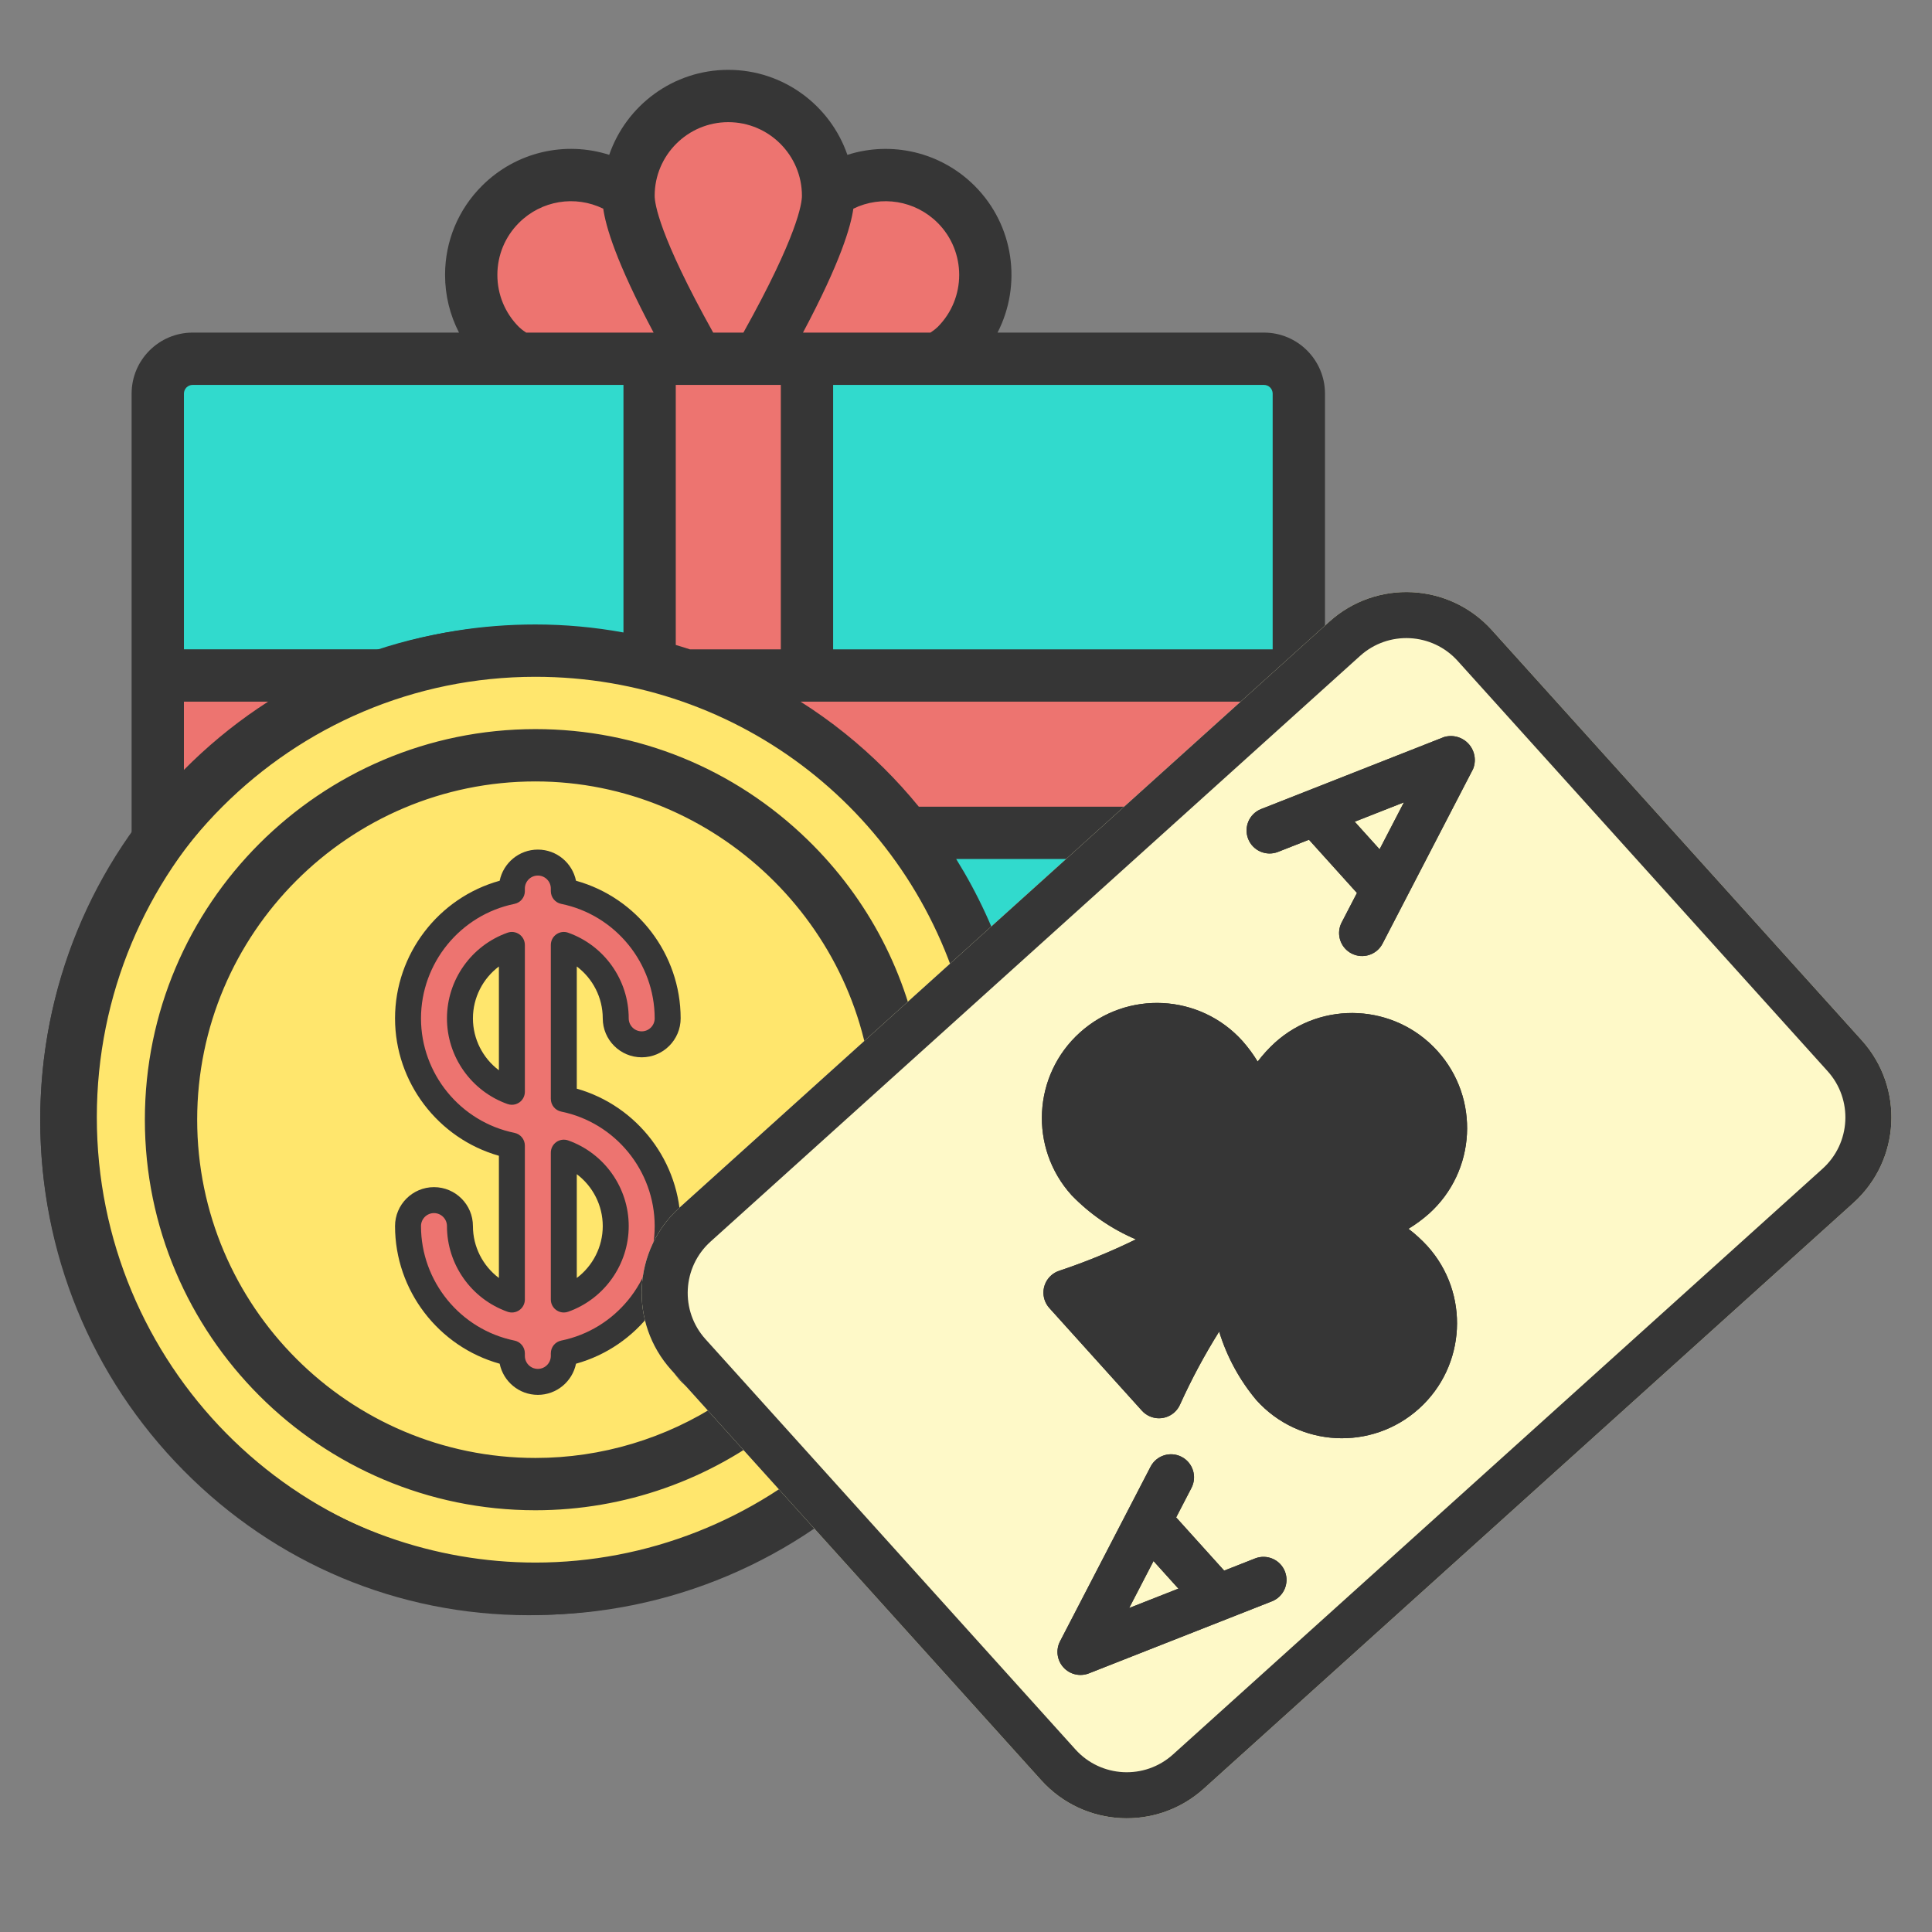
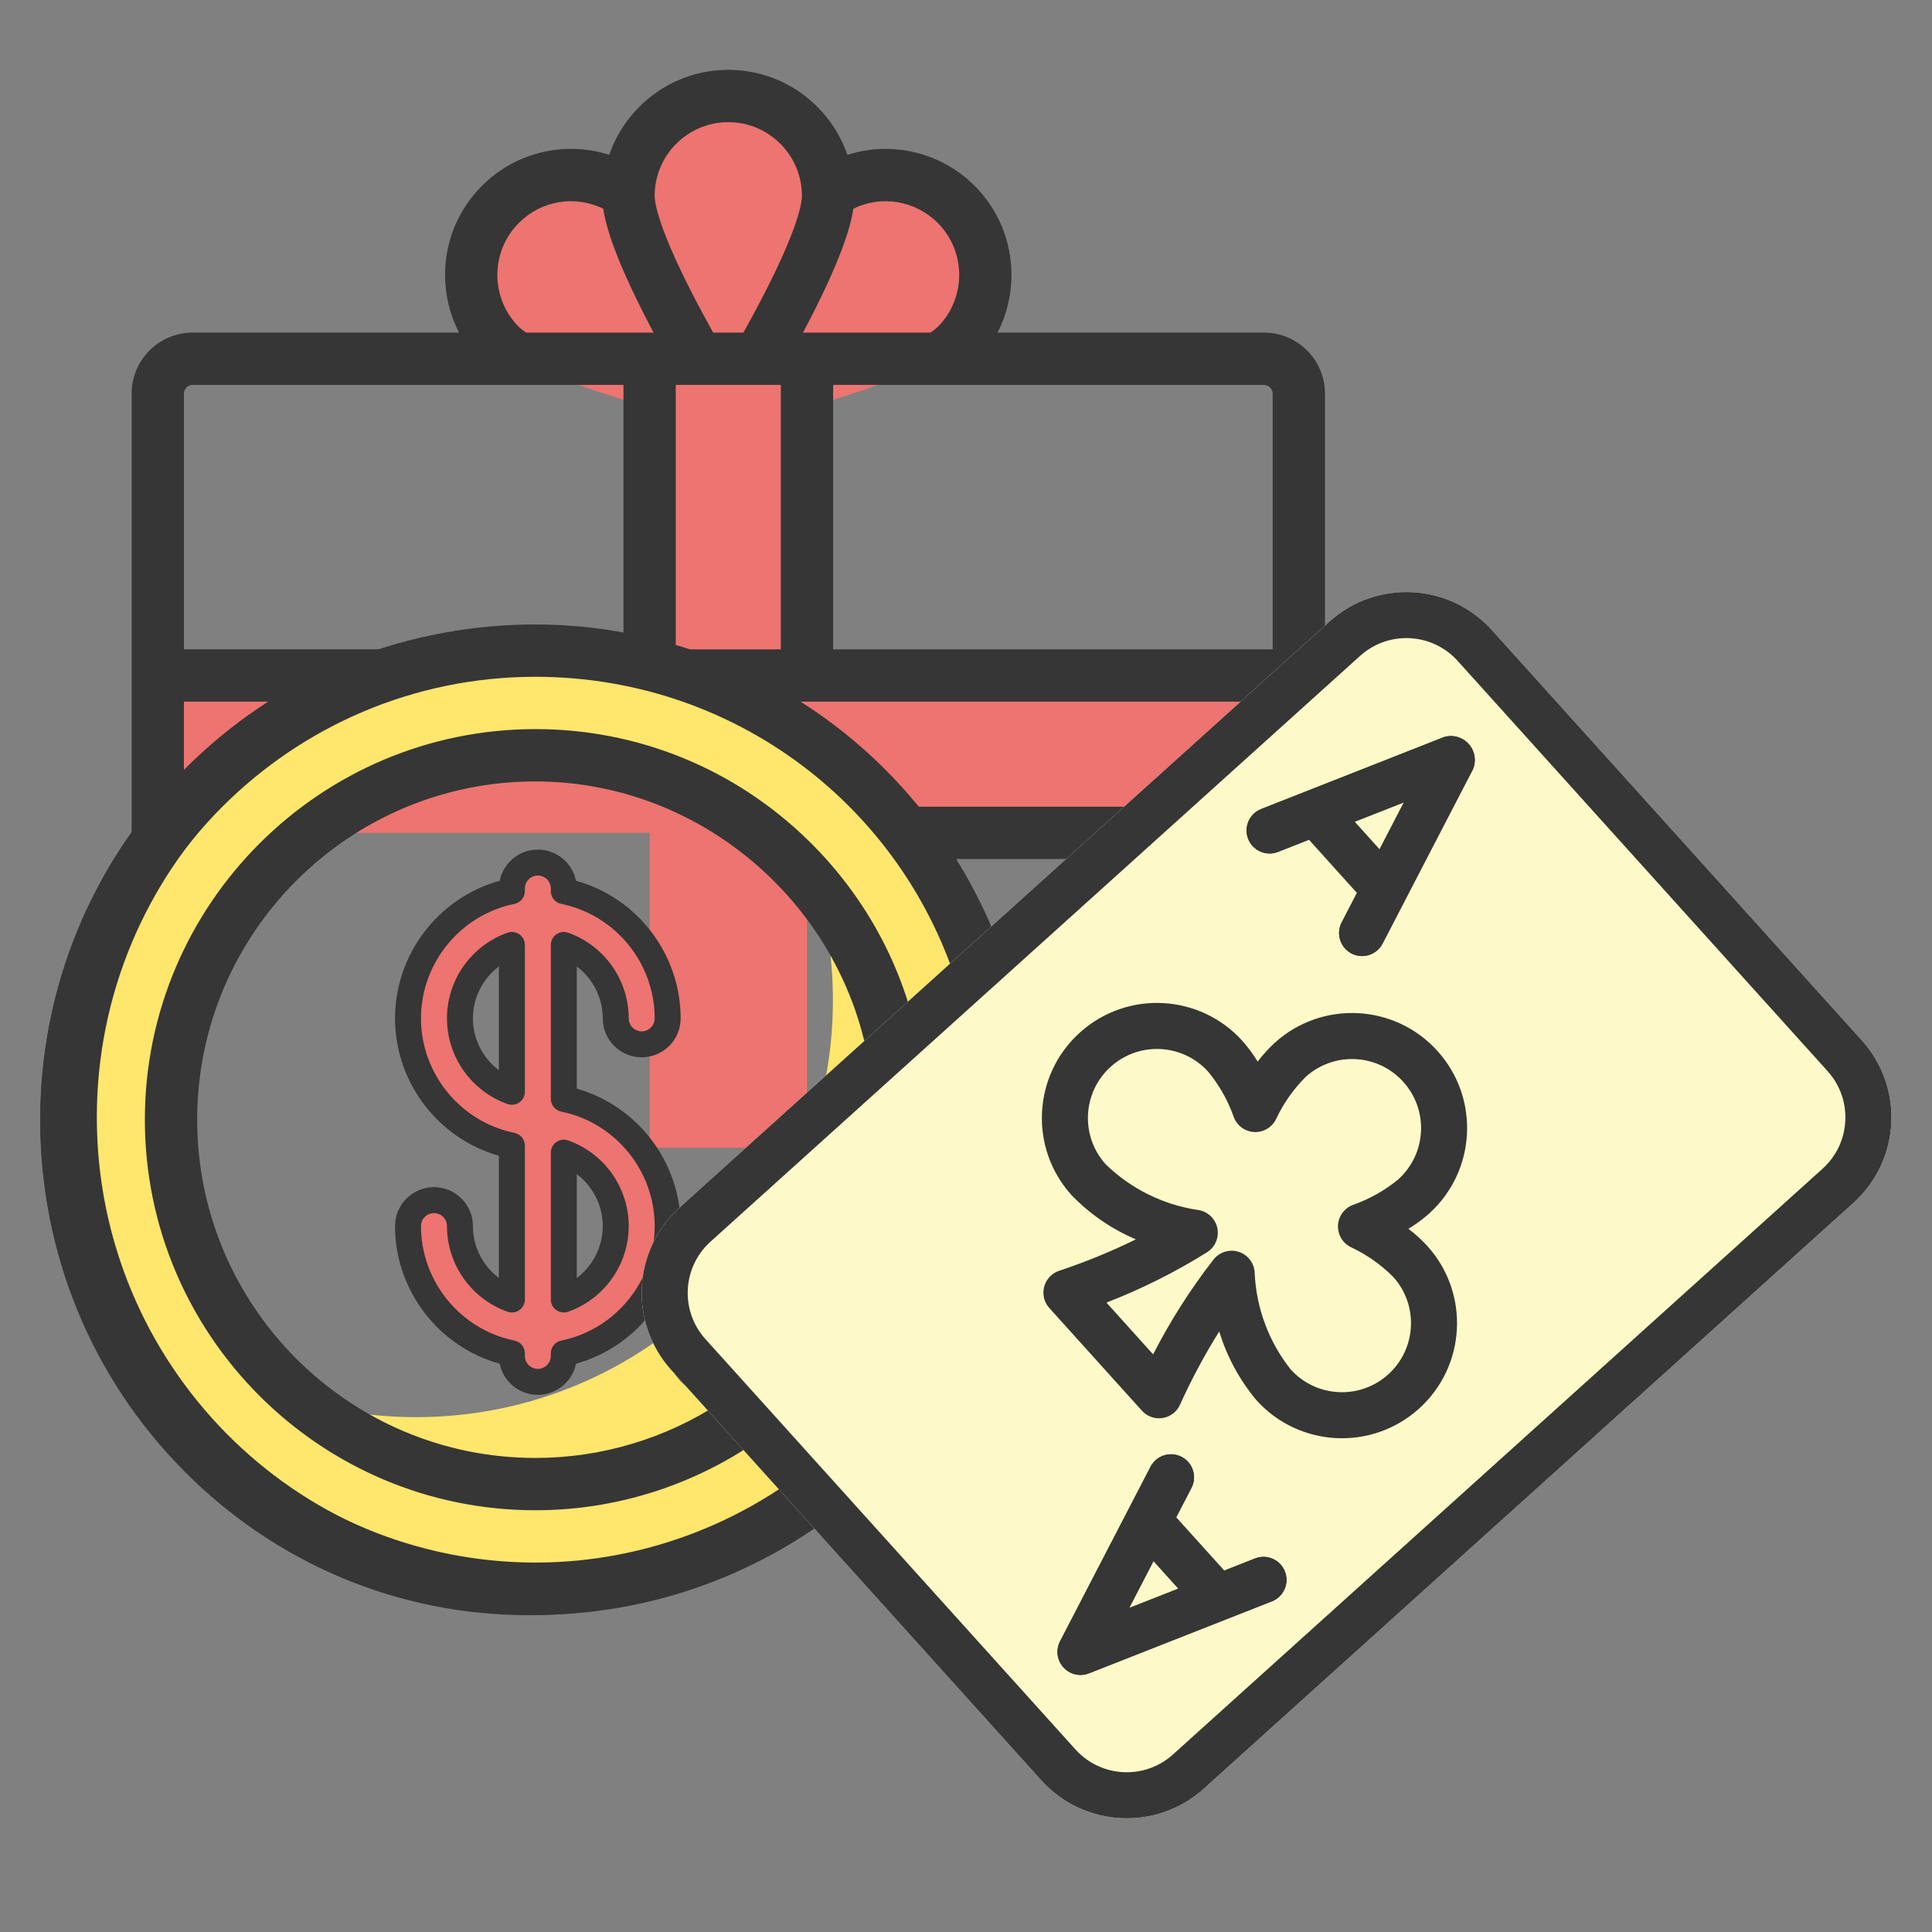
<svg xmlns="http://www.w3.org/2000/svg" width="251" height="251" viewBox="0 0 251 251" fill="none">
  <rect x="0" y="0" width="251" height="251" fill="#808080" stroke="none" />
  <path d="M107.583 25.437C107.583 30.58 100.895 42.685 97.126 49.098C96.001 51.013 93.236 51.013 92.111 49.098C88.342 42.685 81.654 30.58 81.654 25.437C81.654 18.276 87.458 12.472 94.619 12.472C101.779 12.472 107.583 18.276 107.583 25.437Z" fill="#ED7470" />
  <path d="M124.221 44.883C120.584 48.52 107.295 52.35 100.095 54.22C97.946 54.778 95.99 52.823 96.549 50.674C98.419 43.474 102.249 30.185 105.886 26.548C110.949 21.485 119.158 21.485 124.221 26.548C129.284 31.611 129.284 39.82 124.221 44.883Z" fill="#ED7470" />
  <path d="M65.016 44.883C68.653 48.52 81.942 52.35 89.142 54.22C91.291 54.778 93.246 52.823 92.688 50.674C90.818 43.474 86.988 30.185 83.351 26.548C78.288 21.485 70.079 21.485 65.016 26.548C59.953 31.611 59.953 39.82 65.016 44.883Z" fill="#ED7470" />
-   <path d="M164.159 149.114H25.078C22.548 149.114 20.497 147.064 20.497 144.534V51.189C20.497 48.659 22.548 46.608 25.078 46.608H164.159C166.689 46.608 168.74 48.659 168.74 51.189V144.534C168.74 147.064 166.689 149.114 164.159 149.114Z" fill="#31DACD" />
  <path d="M168.74 87.758V108.202H20.497V87.758H168.74Z" fill="#ED7470" />
  <path d="M104.841 149.114H84.397V46.608H104.841V149.114Z" fill="#ED7470" />
-   <path d="M69.563 199.607C99.464 199.607 123.704 175.367 123.704 145.466C123.704 115.564 99.464 91.325 69.563 91.325C39.662 91.325 15.422 115.564 15.422 145.466C15.422 175.367 39.662 199.607 69.563 199.607Z" fill="#FFE66D" />
  <path d="M73.248 142.763V122.764C77.175 124.156 79.995 127.906 79.995 132.303C79.995 134.166 81.505 135.677 83.368 135.677C85.231 135.677 86.742 134.166 86.742 132.303C86.742 124.158 80.938 117.343 73.248 115.776V115.437C73.248 113.574 71.738 112.063 69.875 112.063C68.012 112.063 66.502 113.574 66.502 115.437V115.776C58.812 117.343 53.008 124.158 53.008 132.303C53.008 140.449 58.812 147.263 66.502 148.83V168.829C62.575 167.437 59.755 163.687 59.755 159.29C59.755 157.427 58.245 155.916 56.382 155.916C54.519 155.916 53.008 157.427 53.008 159.29C53.008 167.435 58.812 174.25 66.502 175.817V176.156C66.502 178.019 68.012 179.53 69.875 179.53C71.738 179.53 73.248 178.019 73.248 176.156V175.817C80.938 174.25 86.742 167.435 86.742 159.29C86.742 151.144 80.938 144.33 73.248 142.763ZM59.755 132.303C59.755 127.906 62.575 124.156 66.502 122.764V141.843C62.575 140.45 59.755 136.701 59.755 132.303ZM73.248 168.829V149.75C77.175 151.143 79.995 154.892 79.995 159.29C79.995 163.687 77.175 167.437 73.248 168.829Z" fill="#ED7470" />
  <path d="M61.442 159.29C61.442 156.5 59.172 154.23 56.382 154.23C53.592 154.23 51.322 156.5 51.322 159.29C51.322 167.641 56.967 174.964 64.917 177.17C65.388 179.476 67.432 181.216 69.875 181.216C72.318 181.216 74.362 179.476 74.833 177.17C82.783 174.964 88.428 167.641 88.428 159.29C88.428 150.975 82.831 143.678 74.935 141.438V125.562C77.017 127.129 78.308 129.611 78.308 132.303C78.308 135.093 80.578 137.363 83.368 137.363C86.158 137.363 88.428 135.093 88.428 132.303C88.428 123.952 82.783 116.629 74.833 114.423C74.362 112.117 72.318 110.377 69.875 110.377C67.432 110.377 65.388 112.117 64.917 114.423C56.967 116.629 51.322 123.952 51.322 132.303C51.322 140.618 56.919 147.915 64.815 150.155V166.031C62.733 164.464 61.442 161.982 61.442 159.29ZM66.838 147.178C59.802 145.744 54.695 139.488 54.695 132.303C54.695 125.119 59.802 118.863 66.838 117.429C67.624 117.269 68.188 116.578 68.188 115.776V115.437C68.188 114.507 68.945 113.75 69.875 113.75C70.805 113.75 71.562 114.507 71.562 115.437V115.776C71.562 116.578 72.126 117.269 72.911 117.429C79.948 118.863 85.055 125.119 85.055 132.303C85.055 133.234 84.298 133.99 83.368 133.99C82.438 133.99 81.681 133.234 81.681 132.303C81.681 127.316 78.519 122.844 73.812 121.174C73.296 120.991 72.723 121.07 72.275 121.386C71.828 121.702 71.562 122.216 71.562 122.764V142.763C71.562 143.564 72.126 144.255 72.911 144.415C79.948 145.849 85.055 152.105 85.055 159.29C85.055 166.475 79.948 172.73 72.911 174.165C72.126 174.325 71.562 175.016 71.562 175.817V176.156C71.562 177.087 70.805 177.843 69.875 177.843C68.945 177.843 68.188 177.087 68.188 176.156V175.817C68.188 175.016 67.624 174.324 66.838 174.164C59.802 172.73 54.695 166.475 54.695 159.29C54.695 158.36 55.452 157.603 56.382 157.603C57.312 157.603 58.068 158.36 58.068 159.29C58.068 164.277 61.231 168.75 65.938 170.419C66.454 170.602 67.027 170.523 67.475 170.207C67.922 169.891 68.188 169.378 68.188 168.83V148.831C68.188 148.029 67.624 147.338 66.838 147.178Z" fill="#363636" />
  <path d="M68.188 122.764C68.188 122.216 67.922 121.702 67.475 121.386C67.027 121.07 66.454 120.991 65.938 121.174C61.231 122.844 58.068 127.316 58.068 132.303C58.068 137.291 61.231 141.763 65.938 143.433C66.121 143.498 66.312 143.53 66.502 143.53C66.846 143.53 67.186 143.425 67.475 143.221C67.922 142.905 68.189 142.391 68.189 141.843V122.764H68.188ZM64.815 139.045C62.733 137.478 61.442 134.996 61.442 132.303C61.442 129.611 62.733 127.129 64.815 125.562V139.045Z" fill="#363636" />
  <path d="M72.275 170.207C72.564 170.41 72.904 170.516 73.248 170.516C73.438 170.516 73.629 170.484 73.812 170.419C78.519 168.749 81.682 164.276 81.682 159.289C81.682 154.302 78.519 149.83 73.812 148.16C73.296 147.977 72.723 148.056 72.275 148.372C71.828 148.688 71.562 149.202 71.562 149.75V168.829C71.561 169.377 71.828 169.891 72.275 170.207ZM74.935 152.548C77.017 154.115 78.308 156.597 78.308 159.289C78.308 161.981 77.017 164.464 74.935 166.031V152.548Z" fill="#363636" />
  <path d="M99.308 100.226C104.932 108.763 108.209 118.983 108.209 129.971C108.209 159.873 83.969 184.112 54.068 184.112C43.08 184.112 32.859 180.836 24.323 175.212C34.004 189.907 50.649 199.608 69.563 199.608C99.464 199.608 123.704 175.368 123.704 145.467C123.704 126.553 114.003 109.908 99.308 100.226Z" fill="#FFE66D" />
  <path d="M69.563 206.404C35.962 206.404 8.626 179.067 8.626 145.466C8.626 111.865 35.962 84.529 69.563 84.529C103.164 84.529 130.5 111.866 130.5 145.466C130.5 179.067 103.164 206.404 69.563 206.404ZM69.563 98.122C43.457 98.122 22.218 119.361 22.218 145.466C22.218 171.572 43.457 192.811 69.563 192.811C95.669 192.811 116.907 171.572 116.907 145.466C116.907 119.36 95.669 98.122 69.563 98.122Z" fill="#FFE66D" />
  <path d="M108.554 98.674C117.38 109.248 122.699 122.847 122.699 137.665C122.699 171.266 95.362 198.602 61.762 198.602C46.943 198.602 33.345 193.283 22.771 184.457C33.958 197.86 50.781 206.404 69.563 206.404C103.164 206.404 130.5 179.067 130.5 145.466C130.5 126.684 121.957 109.861 108.554 98.674Z" fill="#FFE66D" />
  <path d="M113.379 101.12C101.771 89.359 86.338 82.882 69.921 82.882C53.505 82.882 38.071 89.359 26.463 101.12C14.855 112.881 8.462 128.518 8.462 145.15C8.462 161.782 14.855 177.419 26.463 189.179C38.071 200.94 53.505 207.417 69.921 207.417C86.337 207.417 101.771 200.94 113.379 189.179C124.987 177.419 131.38 161.782 131.38 145.15C131.38 128.518 124.987 112.881 113.379 101.12ZM69.921 203.247C38.303 203.247 12.579 177.185 12.579 145.15C12.579 113.115 38.303 87.053 69.921 87.053C101.54 87.053 127.264 113.115 127.264 145.15C127.264 177.185 101.54 203.247 69.921 203.247Z" fill="#363636" />
  <path d="M113.596 100.095C101.606 87.953 85.665 81.265 68.709 81.265C51.752 81.265 35.811 87.953 23.821 100.095C11.831 112.238 5.228 128.382 5.228 145.554C5.228 162.726 11.831 178.871 23.821 191.014C35.81 203.156 51.752 209.843 68.708 209.843C85.664 209.843 101.606 203.156 113.596 191.014C125.586 178.871 132.189 162.726 132.189 145.554C132.189 128.382 125.586 112.238 113.596 100.095ZM68.709 205.537C36.05 205.537 9.48 178.629 9.48 145.554C9.48 112.48 36.05 85.571 68.709 85.571C101.367 85.571 127.937 112.48 127.937 145.554C127.937 178.629 101.367 205.537 68.709 205.537Z" fill="#363636" />
-   <path d="M235.014 141.155L148.19 227.978C145.851 230.317 141.875 229.442 140.734 226.337L128.532 193.14C128.074 191.892 127.091 190.909 125.843 190.45L92.645 178.249C89.54 177.108 88.666 173.132 91.005 170.793L177.828 83.969C180.167 81.63 184.143 82.505 185.285 85.61L197.486 118.807C197.944 120.055 198.928 121.039 200.175 121.497L233.373 133.698C236.478 134.84 237.353 138.816 235.014 141.155Z" fill="#ED7470" />
  <path d="M239.554 136.248C238.97 133.592 237.098 131.447 234.545 130.509L224.819 126.934L222.475 133.313L232.201 136.888C232.707 137.074 232.867 137.482 232.916 137.708C232.966 137.934 232.993 138.371 232.611 138.752L145.788 225.576C145.406 225.958 144.969 225.931 144.743 225.881C144.517 225.831 144.11 225.672 143.924 225.165L131.722 191.967C130.918 189.78 129.202 188.064 127.015 187.261L93.818 175.059C93.311 174.873 93.152 174.466 93.102 174.24C93.052 174.013 93.026 173.577 93.407 173.195L180.231 86.372C180.613 85.99 181.048 86.017 181.275 86.067C181.501 86.117 181.909 86.275 182.095 86.782L194.296 119.979C195.1 122.167 196.816 123.883 199.003 124.687L222.475 133.313L224.819 126.934L201.347 118.307C201.035 118.193 200.79 117.948 200.676 117.635L188.475 84.438C187.536 81.886 185.392 80.014 182.736 79.429C180.082 78.844 177.348 79.644 175.425 81.566L172.138 84.853V51.139C172.138 46.767 168.581 43.21 164.209 43.21H129.598C132.765 37.054 131.775 29.296 126.624 24.145C122.214 19.735 115.819 18.287 110.09 20.119C107.877 13.7 101.78 9.074 94.619 9.074C87.458 9.074 81.361 13.699 79.148 20.117C73.419 18.282 67.03 19.728 62.614 24.145C59.523 27.235 57.821 31.344 57.821 35.715C57.821 38.366 58.451 40.92 59.634 43.21H40.522V50.006H80.999V82.169C77.24 81.484 73.412 81.13 69.564 81.13C62.481 81.13 55.82 82.232 49.441 84.356L23.896 84.359V51.139C23.896 50.514 24.404 50.006 25.029 50.006H40.522V43.21H25.028C20.656 43.21 17.099 46.767 17.099 51.139V108.202C17.099 108.223 17.102 108.243 17.102 108.264C9.627 118.774 5.228 131.616 5.228 145.466C5.228 159.285 9.562 172.465 17.761 183.58C18.427 184.484 19.456 184.961 20.498 184.961C21.199 184.961 21.906 184.745 22.513 184.298C24.023 183.184 24.344 181.056 23.23 179.545C15.899 169.607 12.024 157.822 12.024 145.466C12.024 113.739 37.836 87.927 69.563 87.927C96.156 87.927 119.017 105.844 125.406 131.584L119.653 137.337C117.933 126.653 112.84 116.813 104.943 109.123C95.406 99.837 82.842 94.723 69.563 94.723C41.583 94.723 18.82 117.486 18.82 145.466C18.82 173.445 41.583 196.209 69.563 196.209C81.111 196.209 92.296 192.256 101.283 185.044L108.566 187.721C97.978 197.486 84.026 203.005 69.563 203.005C56.436 203.005 43.586 198.448 33.382 190.174C31.925 188.992 29.785 189.215 28.603 190.673C27.421 192.131 27.644 194.271 29.102 195.453C40.513 204.706 54.882 209.802 69.563 209.802C86.885 209.802 103.549 202.726 115.637 190.32L124.67 193.64C124.983 193.755 125.228 194 125.342 194.312L137.543 227.509C138.481 230.062 140.626 231.934 143.281 232.518C143.854 232.644 144.43 232.706 145.001 232.706C147.077 232.706 149.084 231.889 150.593 230.381L237.416 143.558C239.339 141.636 240.138 138.903 239.554 136.248ZM23.895 100.198V91.157H35.111C31.039 93.749 27.279 96.785 23.895 100.198ZM165.342 51.139V84.36H108.238V50.006H164.209C164.834 50.006 165.342 50.515 165.342 51.139ZM121.819 28.951C125.548 32.681 125.548 38.751 121.819 42.48C121.67 42.629 121.381 42.877 120.88 43.21H104.323C109.256 33.932 110.534 29.392 110.865 27.111C114.505 25.331 118.903 26.036 121.819 28.951ZM94.618 15.87C99.893 15.87 104.185 20.162 104.185 25.437C104.185 26.419 103.626 30.583 96.582 43.21H92.655C85.612 30.586 85.052 26.42 85.052 25.437C85.052 20.162 89.343 15.87 94.618 15.87ZM67.419 42.48C65.612 40.673 64.617 38.271 64.617 35.716C64.617 33.16 65.612 30.758 67.419 28.951C70.339 26.031 74.731 25.33 78.372 27.113C78.703 29.394 79.981 33.932 84.913 43.21H68.358C67.856 42.877 67.568 42.63 67.419 42.48ZM87.794 50.006H101.442V84.36H89.676C89.66 84.36 89.646 84.362 89.631 84.362C89.022 84.162 88.409 83.973 87.794 83.791V50.006ZM109.773 95.277C107.924 93.793 105.997 92.419 104.006 91.157H165.342V91.65L152.187 104.804H119.371C116.525 101.317 113.311 98.117 109.773 95.277ZM124.225 111.601H145.39L130.908 126.083C129.293 120.997 127.039 116.129 124.225 111.601ZM69.563 189.413C45.331 189.413 25.617 169.699 25.617 145.467C25.617 121.235 45.331 101.521 69.563 101.521C92.891 101.521 112.443 120.304 113.464 143.528L88.602 168.39C86.68 170.312 85.88 173.045 86.465 175.701C87.049 178.356 88.922 180.501 91.473 181.439L93.616 182.226C86.499 186.891 78.146 189.413 69.563 189.413Z" fill="#363636" />
  <path d="M193.817 81.857L241.881 135.159C247.411 141.292 246.923 150.747 240.79 156.277L156.394 232.379C150.261 237.909 140.807 237.42 135.276 231.288L87.212 177.985C81.682 171.852 82.171 162.398 88.303 156.867L172.699 80.766C178.832 75.236 188.287 75.724 193.817 81.857Z" fill="#FEF9C8" />
  <path d="M174.74 123.22C173.906 122.295 173.732 120.95 174.305 119.844L182.395 104.237L166.037 110.676C164.499 111.28 162.761 110.523 162.157 108.985C161.552 107.446 162.309 105.708 163.848 105.104L187.623 95.745C189.277 95.268 191.004 96.222 191.481 97.875C191.675 98.545 191.638 99.261 191.376 99.907L179.617 122.591C178.858 124.059 177.054 124.633 175.587 123.874C175.267 123.709 174.981 123.487 174.74 123.22Z" fill="#363636" />
-   <path d="M177.179 116.994L169.168 108.11C168.062 106.884 168.16 104.993 169.386 103.887C170.613 102.78 172.504 102.878 173.61 104.105L181.621 112.989C182.727 114.215 182.629 116.106 181.403 117.212C180.176 118.318 178.285 118.221 177.179 116.994Z" fill="#363636" />
  <path d="M138.152 216.614C137.318 215.689 137.145 214.344 137.717 213.238L149.476 190.554C150.236 189.086 152.043 188.512 153.511 189.272C154.979 190.032 155.553 191.838 154.793 193.306L146.698 208.908L163.056 202.47C164.595 201.865 166.332 202.622 166.936 204.161C167.541 205.699 166.784 207.437 165.245 208.041L141.47 217.4C140.308 217.856 138.986 217.543 138.152 216.614Z" fill="#363636" />
  <path d="M155.483 209.04L147.472 200.156C146.366 198.93 146.464 197.038 147.691 195.932C148.917 194.826 150.808 194.924 151.914 196.151L159.925 205.034C161.031 206.261 160.933 208.152 159.707 209.258C158.48 210.364 156.589 210.267 155.483 209.04Z" fill="#363636" />
-   <path d="M185.446 161.887C184.695 161.067 183.872 160.316 182.987 159.642C183.937 159.063 184.833 158.401 185.665 157.663C191.798 152.133 192.286 142.678 186.756 136.545C181.226 130.412 171.771 129.924 165.638 135.454C164.818 136.206 164.067 137.028 163.393 137.913C162.814 136.964 162.152 136.068 161.414 135.236C155.884 129.103 146.429 128.614 140.296 134.145C134.163 139.675 133.675 149.13 139.205 155.263C141.579 157.723 144.425 159.679 147.572 161.014C144.361 162.589 141.048 163.949 137.656 165.083C136.08 165.579 135.204 167.258 135.7 168.834C135.829 169.242 136.043 169.618 136.329 169.936L148.345 183.262C149.451 184.489 151.342 184.588 152.569 183.482C152.888 183.195 153.142 182.841 153.313 182.447C154.791 179.189 156.485 176.034 158.383 173.002C159.386 176.269 161.037 179.299 163.237 181.914C168.767 188.046 178.222 188.535 184.355 183.005C190.488 177.475 190.977 168.02 185.446 161.887Z" fill="#363636" />
  <path d="M135.276 231.288L87.212 177.985C81.682 171.852 82.171 162.398 88.303 156.867L172.699 80.766C178.832 75.236 188.287 75.724 193.817 81.857L241.881 135.159C247.411 141.292 246.923 150.747 240.79 156.277L156.394 232.379C150.261 237.909 140.807 237.42 135.276 231.288ZM189.375 85.862C186.057 82.183 180.384 81.889 176.704 85.207L92.309 161.309C88.629 164.627 88.336 170.3 91.654 173.98L139.718 227.282C143.037 230.962 148.709 231.255 152.389 227.937L236.784 151.835C240.464 148.517 240.757 142.844 237.439 139.165L189.375 85.862Z" fill="#363636" />
  <path d="M174.74 123.22C173.906 122.295 173.733 120.95 174.305 119.844L182.395 104.237L166.038 110.676C164.501 111.28 162.765 110.524 162.16 108.987C161.556 107.45 162.311 105.714 163.849 105.109C163.85 105.109 163.851 105.108 163.852 105.108L187.628 95.749C189.277 95.27 191.003 96.219 191.482 97.868C191.677 98.54 191.64 99.258 191.377 99.907L179.617 122.591C178.859 124.058 177.054 124.632 175.587 123.874C175.268 123.709 174.981 123.487 174.74 123.22Z" fill="#363636" />
  <path d="M177.179 116.994L169.168 108.11C168.062 106.883 168.16 104.992 169.386 103.886C170.613 102.78 172.504 102.878 173.61 104.104L181.621 112.988C182.727 114.215 182.629 116.106 181.403 117.212C180.176 118.318 178.285 118.22 177.179 116.994Z" fill="#363636" />
  <path d="M138.152 216.614C137.318 215.689 137.145 214.344 137.717 213.237L149.476 190.553C150.234 189.086 152.037 188.51 153.505 189.267C154.973 190.025 155.548 191.829 154.791 193.296C154.79 193.298 154.789 193.299 154.789 193.301L146.698 208.908L163.056 202.469C164.593 201.866 166.329 202.623 166.932 204.16C167.535 205.698 166.778 207.433 165.241 208.037L141.466 217.395C140.306 217.85 138.986 217.539 138.152 216.614Z" fill="#363636" />
  <path d="M155.483 209.04L147.472 200.156C146.366 198.93 146.464 197.038 147.691 195.932C148.917 194.826 150.808 194.924 151.914 196.151L159.925 205.034C161.031 206.261 160.933 208.152 159.707 209.258C158.48 210.364 156.589 210.267 155.483 209.04Z" fill="#363636" />
  <path d="M148.345 183.262L136.329 169.937C135.222 168.711 135.319 166.82 136.545 165.713C136.864 165.425 137.241 165.209 137.652 165.08C141.046 163.948 144.36 162.59 147.572 161.015C144.425 159.679 141.58 157.723 139.205 155.263C133.675 149.131 134.163 139.676 140.296 134.146C146.429 128.615 155.884 129.104 161.414 135.237C162.153 136.071 162.815 136.97 163.393 137.922C164.066 137.034 164.817 136.208 165.638 135.455C171.771 129.925 181.225 130.413 186.756 136.546C192.286 142.679 191.797 152.134 185.664 157.664C184.83 158.403 183.932 159.065 182.979 159.643C183.867 160.316 184.693 161.067 185.446 161.888C190.976 168.021 190.488 177.476 184.355 183.006C178.222 188.536 168.767 188.047 163.237 181.914C161.04 179.291 159.395 176.252 158.401 172.979C156.501 176.01 154.809 179.167 153.335 182.427C152.696 183.951 150.944 184.668 149.421 184.029C149.009 183.857 148.642 183.595 148.345 183.262ZM143.747 169.231L149.811 175.956C152.038 171.601 154.674 167.466 157.683 163.608C158.716 162.319 160.598 162.113 161.887 163.146C162.578 163.701 162.988 164.534 163.006 165.42C163.217 169.97 164.852 174.338 167.679 177.909C170.997 181.589 176.67 181.882 180.35 178.564C184.03 175.246 184.323 169.573 181.005 165.893C179.405 164.287 177.534 162.974 175.479 162.016C174.002 161.278 173.403 159.482 174.141 158.004C174.478 157.33 175.057 156.808 175.762 156.542C177.907 155.79 179.904 154.666 181.66 153.222C185.339 149.904 185.632 144.231 182.314 140.551C178.996 136.872 173.323 136.578 169.643 139.896C168.038 141.497 166.726 143.368 165.767 145.422C165.028 146.899 163.232 147.498 161.755 146.76C161.081 146.423 160.558 145.844 160.293 145.139C159.542 142.993 158.418 140.997 156.973 139.242C153.655 135.562 147.982 135.269 144.302 138.587C140.622 141.905 140.329 147.578 143.647 151.258C146.909 154.437 151.088 156.512 155.592 157.19C157.231 157.392 158.396 158.885 158.193 160.525C158.084 161.404 157.591 162.191 156.846 162.671C152.697 165.267 148.311 167.464 143.747 169.231Z" fill="#363636" />
</svg>